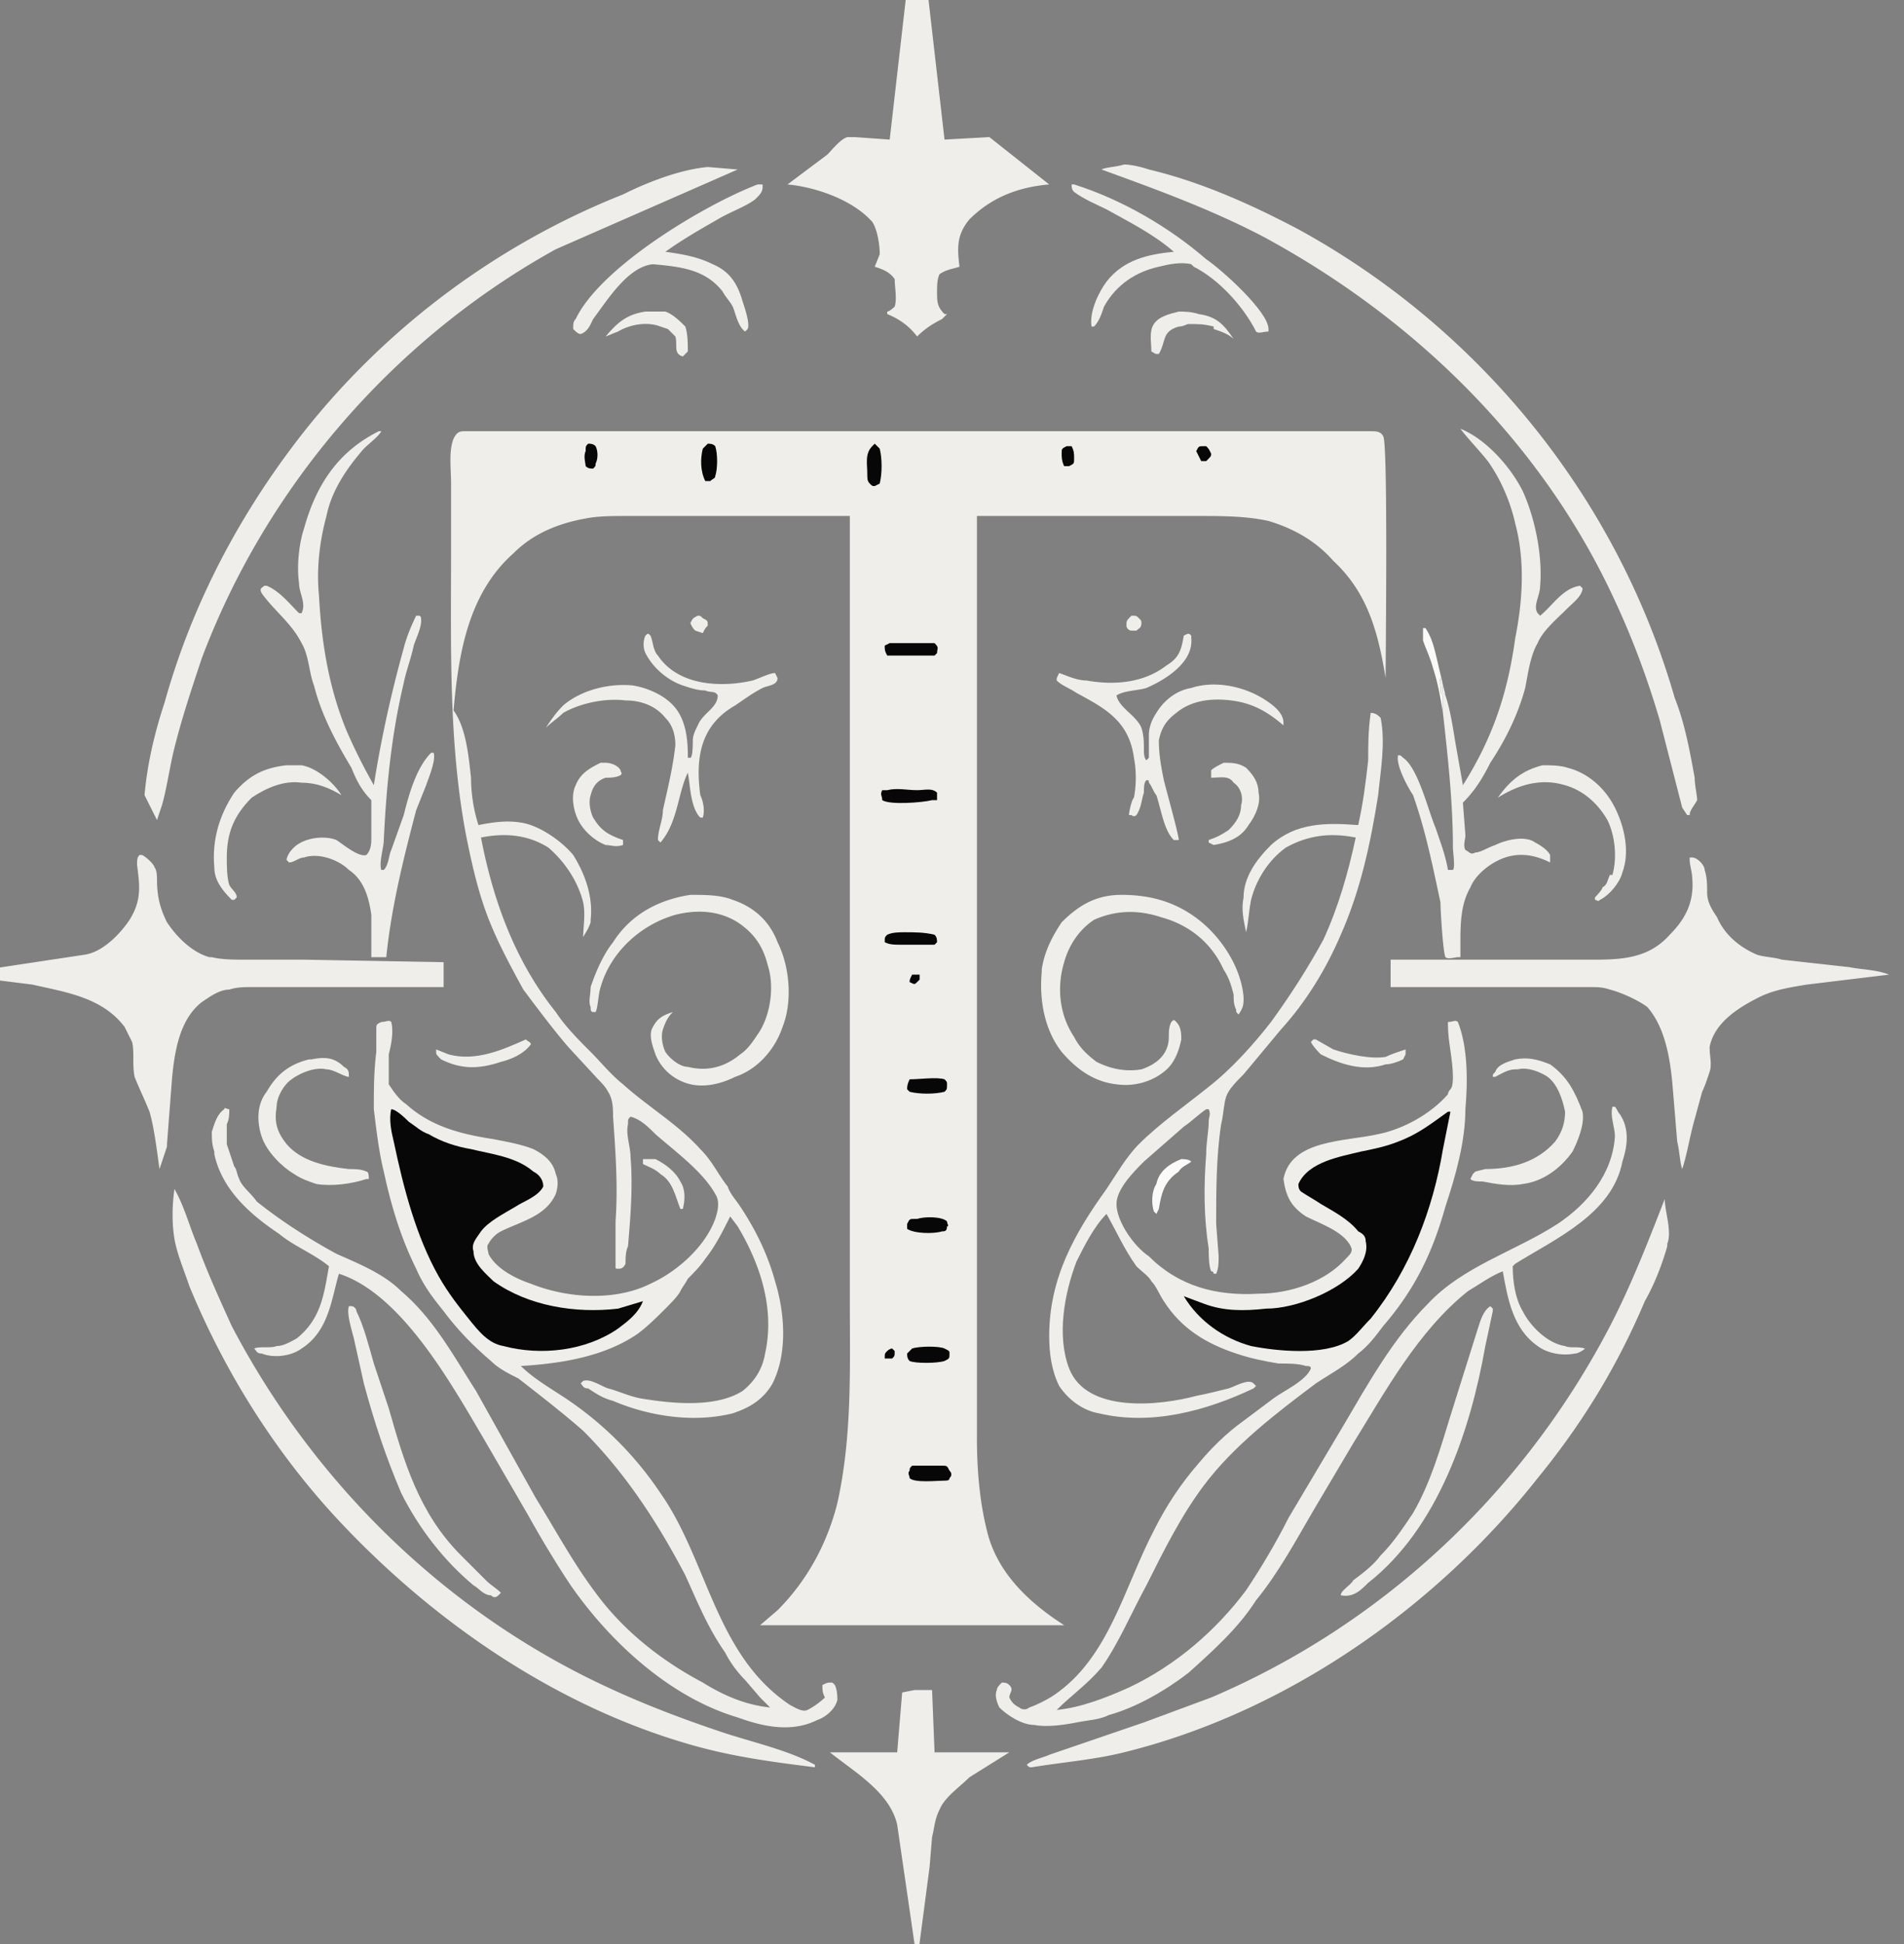
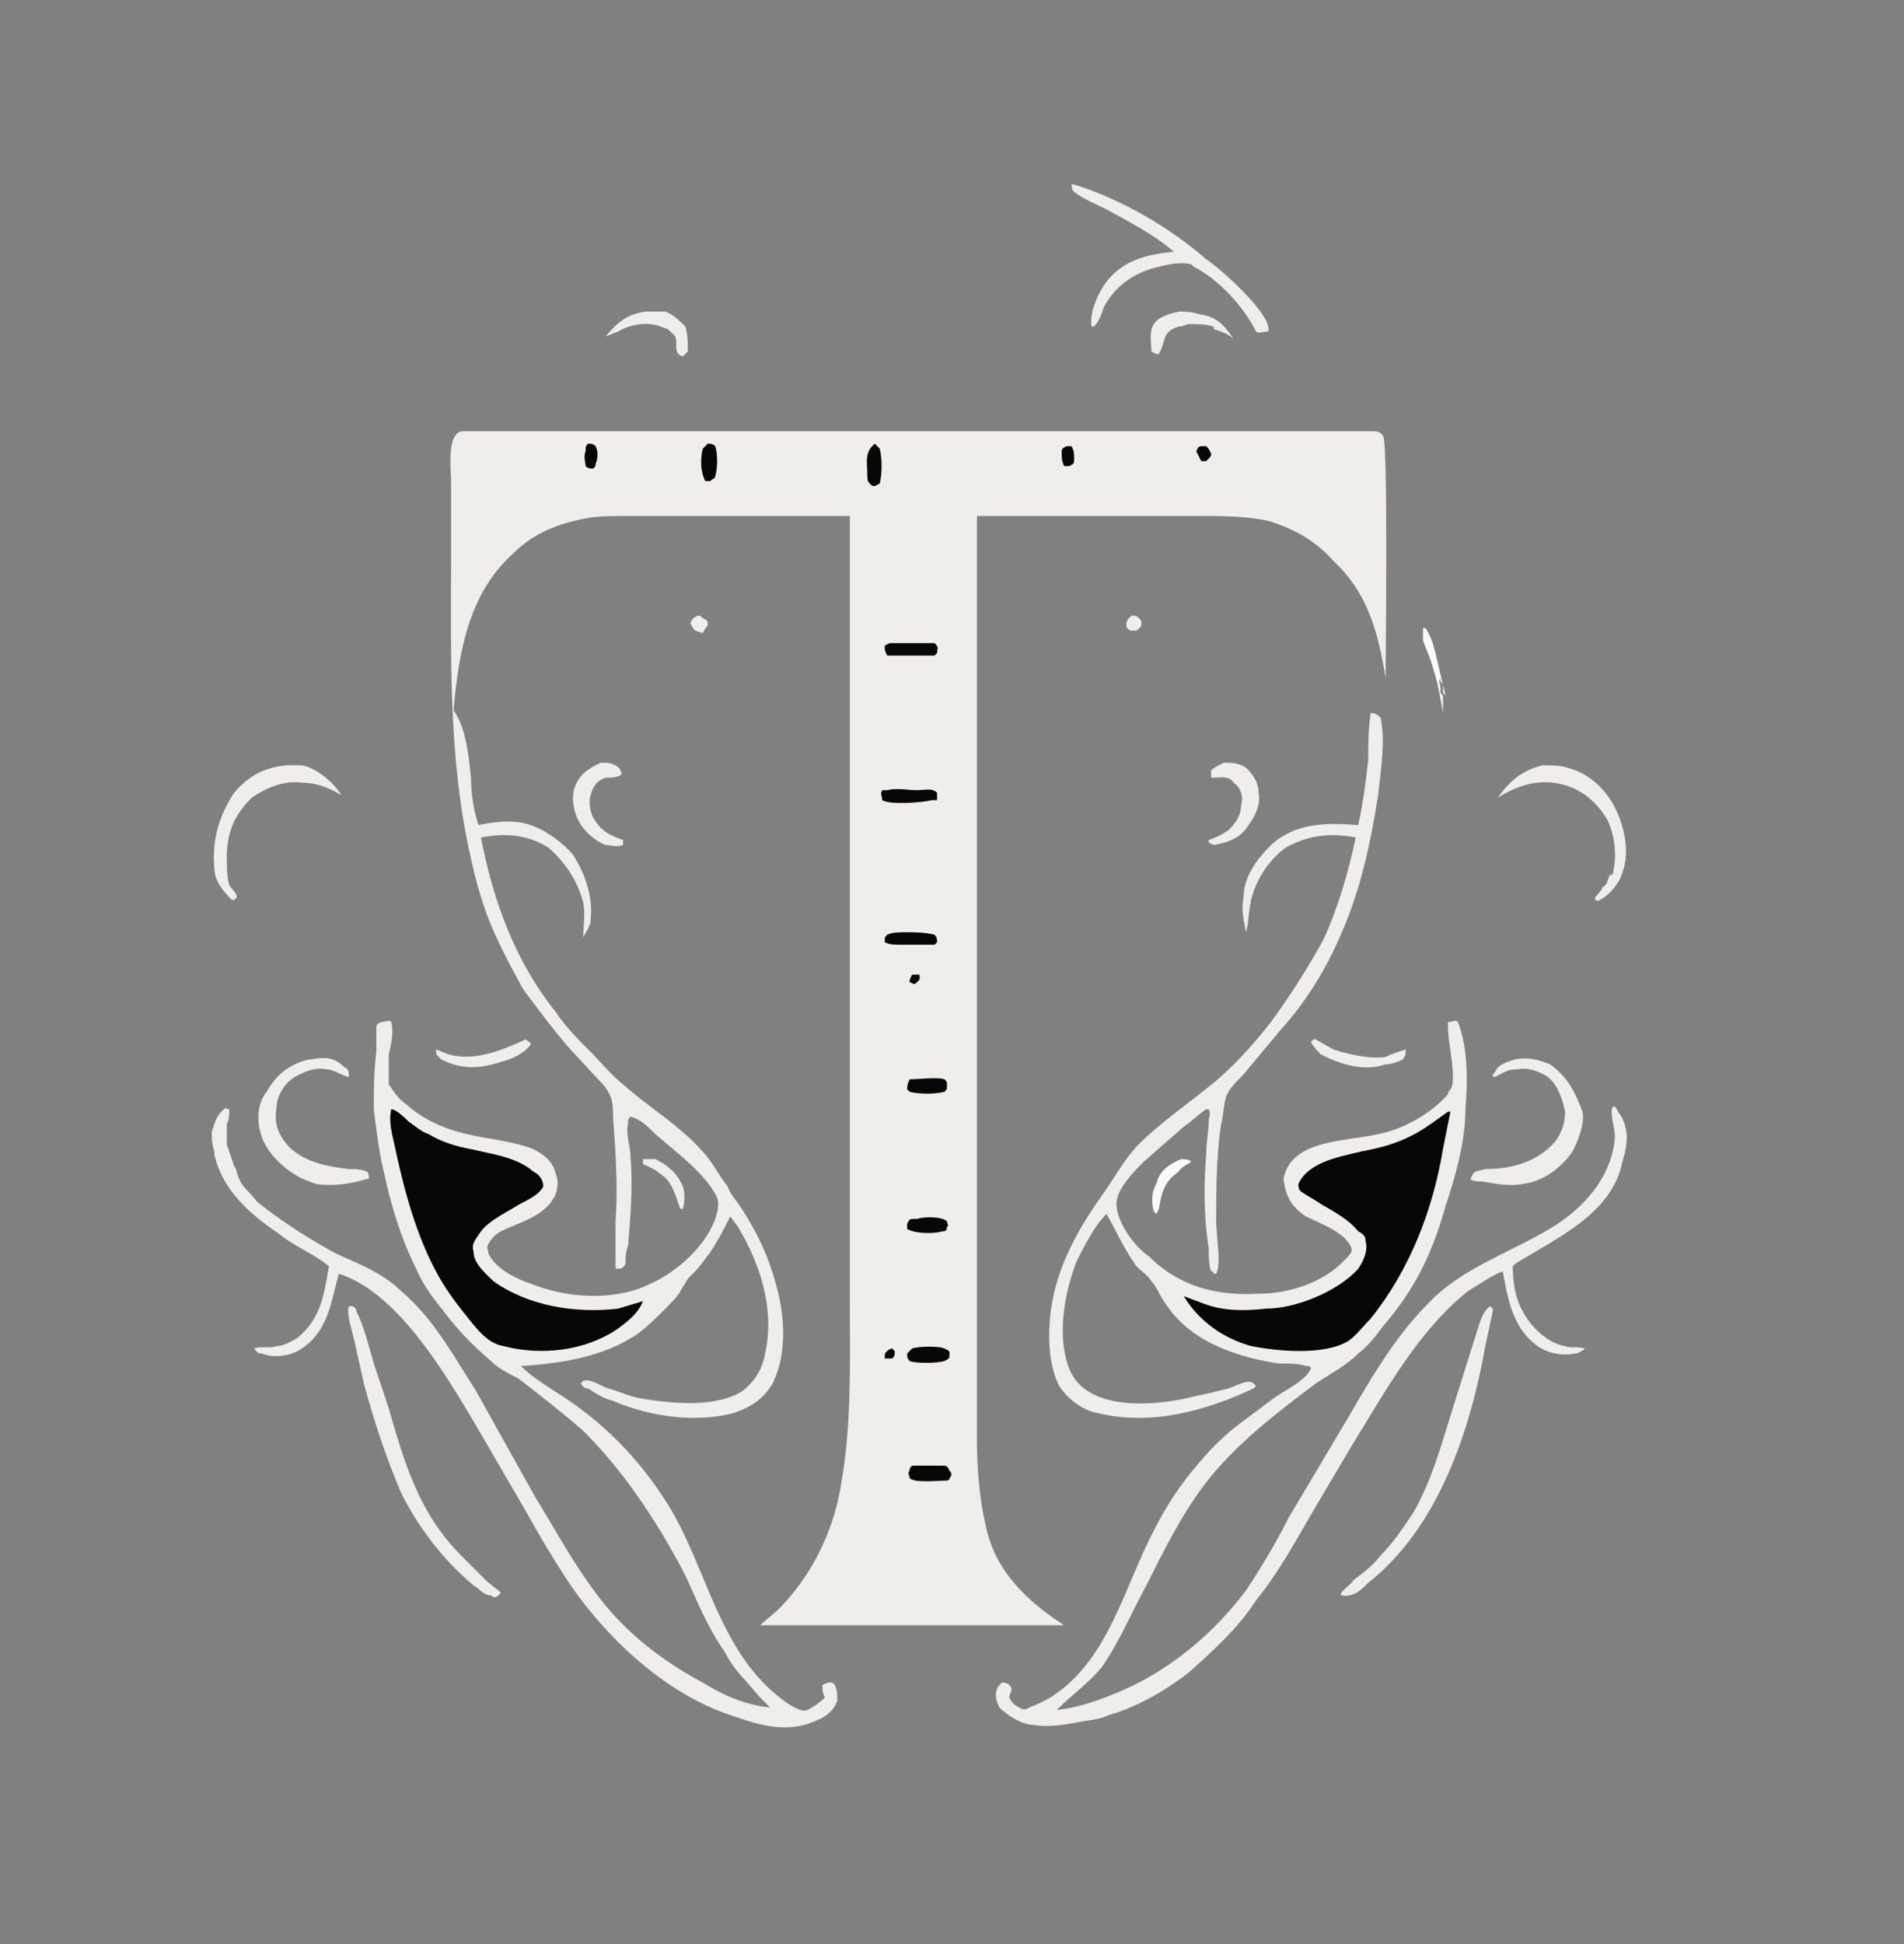
<svg xmlns="http://www.w3.org/2000/svg" viewBox="150 128 764 780">
  <rect x="150" y="128" width="764" height="780" fill="#808080" stroke="none" />
  <path d="M604 375h0c2 0 2 0 3 1s1 1 1 2c0 2-1 2-2 3h-2c-1 0-2-1-2-2 0-2 0-2 2-4zm-174 0c1 0 1 0 2 1 2 1 2 1 2 3-1 1-1 1-2 3l-3-1c-1-1-1-1-2-3 1-2 1-2 3-3z" fill="#f0eeea" />
  <path d="M729 414c-1-6-2-12-4-18-1-4-3-8-4-11v-5h1c2 3 3 6 4 10l4 17v1-1c-1-1-1-1-1-2v-2c0-1-1-1-1-2v-1c-1 2 0 2 0 4v2c1 1 1 1 1 2v2 3 1zM624 593c1 0 3 0 4 1-1 1-4 2-5 4-6 4-7 9-8 15l-1 2-1-1c-1-3-1-8 1-11 1-5 5-8 10-10z" fill="#fcfaf9" />
  <g fill="#f0eeea">
    <path d="M408 593h5c4 2 8 5 10 9 2 3 2 7 1 11h-1c-2-5-3-11-8-14-2-2-5-3-7-4v-2zm-47-48h0c1 1 2 1 2 2-3 4-8 6-12 7-9 3-16 3-24-1-2-2-2-2-2-3v-1l5 2c11 3 22-2 31-6zm316 0h1l7 4c6 2 15 4 21 3 2-1 5-2 8-3v1 1l-1 2c-2 1-5 2-7 2-9 3-18 0-26-4-1-1-3-3-4-5l1-1zM409 253h8c3 1 6 4 8 6 1 3 1 7 1 10l-2 2c-4-1-2-5-3-8l-3-3-3-1c-5-2-12-1-17 2l-5 2c5-6 9-9 16-10zm214 0c2 0 5 0 8 1 7 1 10 4 14 10-2-2-5-3-8-4v-1c-4-1-6-1-10-1-1 0-2 1-4 1-7 2-5 6-8 11-2 0-1 0-3-1 0-4-1-8 1-11s6-4 10-5zM391 434h2c2 0 5 1 6 3 0 1 1 1 0 2-2 1-4 1-6 1-3 1-5 3-6 7-1 3 0 7 1 9 3 5 6 7 12 9v2c-3 1-5 0-7 0-5-2-9-6-11-10s-3-10-1-14c2-5 6-7 10-9zm250 0c3 0 6 0 9 2 3 3 5 6 5 10 1 4-1 9-4 13-3 5-8 7-14 8l-2-1v-1c3-1 5-2 8-4 3-3 5-6 5-10 1-3 0-7-3-9-2-3-5-2-9-2v-1-2c1-1 3-2 5-3zm128 1c3 0 7 0 10 1 8 2 15 8 19 16s6 18 3 26c-1 4-5 9-9 11-1 1-1 0-2 0v-1s3-3 3-4c2-1 2-3 3-5h1c2-7 1-16-2-22-4-7-10-12-17-14-10-3-19 0-27 5 5-7 10-11 18-13zm-504 0h6c6 1 13 7 16 12-5-3-10-5-16-5-7-1-14 2-20 6-7 7-10 14-10 24 0 3 0 8 1 11 1 2 3 3 3 5l-1 1h-1c-4-4-7-8-7-13-1-11 2-21 8-30 6-7 12-10 21-11zm9 118h1c5-1 9-1 13 3 2 1 2 2 2 4-2 0-6-3-9-3-4-1-10 1-14 4-3 2-6 7-6 11-1 6 0 10 4 15 6 7 16 9 25 10 2 0 5 0 7 1 1 0 1 2 1 3h-1c-6 2-14 3-20 2h0c-3-1-6-2-9-4-5-3-11-9-13-15s-2-13 2-18c4-7 9-11 17-13zm484 0c5-1 9 0 14 2 7 5 10 11 13 19 1 5-2 12-4 16-5 7-12 12-20 13-5 1-11 0-16-1-2 0-4 0-5-1l1-2 1-1 4-1c11 0 21-3 28-11 3-4 4-8 4-12-1-5-3-11-7-14-3-2-8-4-12-3h-1c-3 0-6 2-8 3h-1c0-1 0-1 1-2 1-3 5-4 8-5zm-10 99l1 1v1l-3 14c-6 34-19 73-47 95-3 3-6 6-11 5h0c0-2 4-4 5-6 4-3 8-6 11-10 5-5 9-11 13-17 7-12 11-26 15-39l11-35c1-3 2-7 5-9zm-458 0h1c1 0 2 1 2 2 3 6 5 14 7 21l6 18c6 21 12 42 29 59l10 10c2 2 4 3 6 5l-1 1c-1 1-2 1-3 0-3 0-5-3-7-4-12-10-22-23-29-37-6-14-11-29-15-44l-4-18c-1-4-3-10-2-13zm290-450h1c19 6 38 17 53 30 6 4 25 21 25 28v1c-2 0-4 1-5 0-5-10-15-21-25-26l-1-1c-4-1-9 0-13 1-9 2-17 7-22 16-1 3-2 6-4 8h-1 0c-1-6 3-14 6-18 7-9 17-11 27-12-8-7-18-12-27-17-4-2-9-4-13-7-1-1-1-2-1-3z" />
-     <path d="M454 202h2v1c0 2-1 3-3 5-4 3-10 5-15 8-7 4-14 8-21 13 7 1 13 2 19 5 7 3 10 8 12 15 1 3 3 9 2 11l-1 1c-3-2-4-8-5-10s-3-4-4-6c-7-9-17-10-28-11-10 1-18 14-24 22-1 2-2 5-5 6-1 0-2-1-3-2 0-2 0-3 1-4 10-21 52-46 73-54zm-45 181c1-1 1-1 2 0 1 2 1 6 3 8 8 12 25 13 38 10 3-1 7-3 9-3l1 2c0 3-4 3-6 4-4 2-8 5-11 7-14 8-16 21-14 36 1 2 2 6 1 9h-1c-4-4-4-13-5-18-4 8-4 20-11 28l-1-1c0-4 2-8 2-12 2-9 4-17 5-26 0-4-1-8-4-11-4-5-10-7-16-7-8-1-18 1-25 5-2 2-5 4-7 6 2-3 4-6 7-9 7-6 18-9 28-8 6 1 13 4 17 9s5 12 5 19v1h1c1 0 1-6 1-7 0-2 1-4 2-6 2-5 8-7 8-12-1-2-3-1-5-2-3 0-6-1-9-2-6-2-12-7-15-13-1-2-1-5 0-7zm216 0c2-1 2-1 3 0v1c1 10-11 17-18 20-3 1-9 1-12 3 1 5 8 8 10 13 1 3 1 6 1 9 0 1 0 3 1 4l1-1v-9c0-3 1-6 3-9 3-5 8-9 14-10 9-3 21-1 30 5 3 2 7 5 7 9v1c-7-6-13-9-21-10s-16 0-22 5c-4 3-6 6-7 11 0 6 1 11 2 16 1 4 6 22 6 24h-2c-4-4-5-12-7-18-1-1-2-4-3-5 0-1 0-1-1-1-1 1-1 3-1 5-1 3-1 6-3 9-1 1-2 0-2 0h-1c0-1 1-6 2-7 1-5 1-11 0-16-2-15-12-20-23-26-3-2-6-3-8-5 0-1 0-1 1-3 3 1 7 3 11 3 11 2 23 1 32-6 5-3 6-6 7-12zm-25 104c12 0 22 3 31 10s17 19 18 31c0 3 0 4-2 7-1-1-1-1-1-2-1-2-1-4-1-6-1-4-2-7-4-10-5-11-14-18-25-21-9-3-18-3-27 1-6 4-10 10-12 17-3 10-2 21 4 30 2 4 5 7 9 10 6 3 12 4 18 3 6-2 11-6 11-13 0-2 0-4 1-6 1-1 1-1 2 0 2 2 2 5 2 7-1 5-3 10-7 13-5 4-12 6-19 5-9-1-16-6-22-13-7-9-9-21-8-32v-1c1-7 4-13 8-19 7-7 14-11 24-11zm-173 0c6 0 12 0 17 2 9 3 15 9 18 17 5 10 6 24 2 34-3 9-10 17-19 20-6 3-14 5-21 2a19.81 19.81 0 0 1-11-11c-1-3-3-8-1-11 2-4 5-5 8-6-2 2-3 4-4 7s0 7 1 9c2 3 6 6 9 6 8 2 15 0 21-5 3-2 5-5 7-8 5-7 7-19 4-28h0c-2-8-6-13-12-17-8-5-17-5-25-3-14 4-26 15-30 29-1 3-1 8-2 10h-1c-1 0-1-1-1-2-1-2 0-5 0-8 2-6 5-13 9-18 7-11 18-17 31-19zm90 319h7l1 25h30l-16 10c-4 4-10 8-12 13-2 4-2 7-3 11l-1 12-5 38h0l-8-55c-3-13-17-21-27-29h10 17l2-24 5-1zm213-399c2 6 3 13 4 19l3 17c12-19 18-37 21-59 3-15 4-31 0-46-2-9-6-18-11-25-4-5-8-9-11-13 10 4 20 15 25 25 5 11 8 26 7 38 0 4-3 8-1 11l1 1c5-4 9-11 16-12l1 1c0 3-4 6-6 8-4 4-10 9-12 14-3 5-4 13-5 18-3 11-8 21-14 30-3 6-6 11-11 16l1 13c0 2-1 4 0 6 2 1 2 2 4 1 2 0 5-2 8-3 4-2 12-4 16-1 2 1 5 3 6 5v2 1c-6-3-12-4-18-2s-12 7-14 12c-4 7-4 15-4 23v5h-1c-1 0-4 1-5 0-1-2-2-19-2-22-3-14-6-29-11-43-2-3-7-12-6-16 1 0 1 0 2 1 6 4 10 21 13 28 2 6 4 11 5 17h1 1c1-1 0-7 0-9 0-18-2-36-4-54v-1-3-2c0-1 0-1-1-2v-2c0-2-1-2 0-4v1c0 1 1 1 1 2v2c0 1 0 1 1 2v1-1zM302 301h1c-1 2-5 5-7 7-7 8-13 17-15 27-3 11-4 22-3 32 1 19 4 37 11 54 3 7 7 15 11 22 3-19 7-37 12-55 1-4 3-9 5-13h1c1 0 1 1 1 2 0 3-2 7-3 10-1 5-3 10-4 15-5 21-7 42-8 63 0 3-2 9-1 12h1c2-2 2-6 3-8l5-14c2-8 5-19 11-25h1c1 3-2 10-3 13l-4 10c-5 19-10 39-12 59h-6v-17c-1-7-3-14-9-18-4-4-12-7-18-5-2 0-4 2-6 2l-1-1c0-1 1-3 2-4 4-5 13-6 18-4 3 2 9 7 12 6 2-2 2-5 2-7v-15c-4-4-6-8-8-13-6-10-12-21-15-33-2-5-2-12-5-17-4-8-11-13-16-20-1-2 0-2 1-3h1c5 2 9 7 13 11h1c2-4-1-8-1-12-1-7 0-16 2-22 5-18 14-31 30-39zm-82 304c4 7 6 15 9 22 4 11 9 22 14 33 33 63 86 115 151 145 15 7 31 13 46 18 12 4 26 7 37 13v1c-16-2-31-4-46-8-56-15-107-50-146-92-25-27-45-59-59-93-2-6-5-13-6-19s-1-13 0-20zm598 4c0 5 3 13 1 18v1c-2 7-5 15-9 22-11 26-25 49-43 71-41 52-101 94-166 110-12 3-25 4-37 6-1 0-1 0-2-1 2-2 7-3 9-4l38-13 27-10c68-29 124-81 159-147 9-17 16-35 23-53zM601 194c3 0 7 1 10 2 21 5 41 14 60 24 73 40 128 108 151 188 4 10 6 21 8 32 0 3 1 7 1 9-1 2-3 4-3 6h-1l-2-3-9-35c-5-17-11-33-18-48-29-63-80-113-141-146-21-11-43-19-65-27 2-1 6-1 9-2zm-167 1l12 1-73 32c-65 36-116 95-142 164-4 12-8 24-11 36-2 8-3 16-5 23l-2 6-5-10c1-12 4-25 8-37 10-36 27-70 50-101 34-46 81-82 134-103 10-5 23-10 34-11zM206 471h1c2 1 5 4 5 5 1 1 1 4 1 5 0 6 1 11 4 17 4 6 10 12 17 14h1c4 1 9 1 14 1h23l56 1v10h-60-17c-3 0-6 0-9 1-4 0-8 3-11 5-9 7-11 20-12 31l-2 26v1l-3 9c-1-7-2-16-4-23-2-5-4-9-6-14-1-5 0-10-1-14l-3-6c-9-12-24-14-37-17l-32-4 53-8c7-1 14-8 18-14 5-8 4-14 3-22 0-2 0-3 1-4zm622 1h1c2 0 5 3 5 5 1 3 1 6 1 9 0 4 2 7 4 10 3 7 9 12 16 15 3 1 7 1 10 2l27 3c5 1 11 1 16 3l-33 4c-6 1-13 2-19 5-8 4-18 10-20 20 0 4 1 7 0 10s-2 6-3 8l-3 11c-2 7-3 14-5 20-1-3-1-7-2-11l-2-24c-1-10-3-22-10-30-4-3-11-6-15-7-3-1-5-1-8-1h-15-65v-11h82c12 0 22-1 30-10 6-6 10-13 9-23 0-2-1-5-1-7v-1zM518 88h0l11 96 18-1 24 19c-12 1-23 5-32 14-5 6-5 11-4 19-3 1-5 1-8 3-1 2-1 5-1 7 0 4 0 6 3 9h1l-2 2c-4 2-7 4-10 7-3-4-7-7-12-9v-1c1 0 3-2 3-2 1-3 0-8 0-11-2-3-5-4-8-5l2-5c0-4-1-10-3-13-8-9-23-14-34-15l16-12c2-2 5-6 8-7h3l14 1 11-96z" />
    <path d="M700 414h0c2 0 3 1 4 2 2 10 0 21-1 31-3 19-7 38-15 56-6 14-14 27-24 38l-15 18c-3 3-6 6-7 9s-1 7-2 11c-2 13-2 27-2 40l1 13c0 2 0 5-1 7h-1c0-1-1-1-1-1-1-2-1-7-1-9-2-13-2-25-1-38 0-5 1-9 1-13 0-2 1-3 0-5h-1c-3 2-6 5-9 7l-16 14c-4 4-11 11-11 17 0 7 7 17 13 21 12 12 27 16 44 15 13 0 27-5 35-14 2-2 3-3 2-5-3-6-12-9-18-12-6-4-8-8-9-15 3-16 25-15 38-18 10-2 21-8 28-16 0-1 1-2 1-2 1-1 1-4 1-5 0-7-2-14-2-21v-1c2 0 3-1 4 0 4 10 4 24 3 35 0 13-4 27-8 39-5 18-12 33-25 48-3 4-6 8-10 11-5 5-11 8-17 12-16 12-33 25-45 41-9 12-16 26-23 40-6 11-11 23-18 33-6 7-12 11-18 17 10-1 20-5 29-9 19-9 35-23 47-39 6-9 12-19 17-29l22-37c10-17 20-35 34-49 14-15 35-21 52-32 12-8 22-20 23-35 0-4-2-8-1-12h1c1 1 1 2 2 3 4 6 3 13 1 19-4 21-27 31-43 41l-1 1c0 6 1 13 4 18 3 6 10 13 17 14 2 1 5 0 8 1-1 1-3 2-4 2-5 1-11 0-15-3-10-7-12-19-14-30-5 2-9 5-14 8-20 16-33 40-46 61l-16 27c-7 12-14 25-23 36-7 11-17 20-27 29-9 7-21 14-32 17-4 2-8 2-13 3s-12 2-17 1c-5 0-11-4-14-7-1-2-2-5-1-7 0-1 1-2 2-3 1 0 2 0 3 1 2 2 0 3 0 5 1 2 2 3 4 4 1 1 3 1 4 0 3-1 7-3 10-5 22-15 28-43 40-66 5-10 11-19 18-27 5-6 11-12 18-17l12-9c4-3 13-7 15-12 0-1-1-1-2-1-3-1-7-1-11-1-6-1-11-2-17-4-12-4-22-10-29-21-2-3-3-6-5-8-1-2-4-4-6-6-5-7-8-14-12-21-5 5-9 13-12 19-5 13-8 30-3 43 7 18 36 15 51 11 5-1 9-2 13-3 3-1 8-4 10-2l1 1-1 1c-19 9-41 15-62 10-6-1-12-5-16-11-3-6-4-13-4-20 0-23 10-41 23-59 4-6 8-13 13-18 8-8 18-15 28-23 9-7 18-17 25-26 8-11 15-22 21-33 6-13 10-27 13-41-10-2-19-1-28 4-7 5-12 13-14 21-1 5-1 9-2 13-1-5-2-9-1-14 0-8 5-15 11-21 10-9 22-9 35-8 2-9 3-17 4-26 0-6 0-12 1-19z" />
  </g>
  <path fill="#060706" d="M731 574h0 1l-3 15c-4 24-13 48-29 68-3 3-6 7-9 9-10 6-29 4-39 2-11-3-21-10-27-20l8 3c8 3 16 3 25 2 12 0 29-7 37-16 2-3 4-7 3-11 0-2-1-3-3-4-4-5-10-8-15-11-3-2-5-3-8-5-1-1-1-2-1-3 4-9 17-11 25-13 5-1 10-2 15-4 8-3 13-7 20-12z" />
  <path fill="#f0eeea" d="M336 301h364c2 0 4 0 5 2 2 2 1 87 1 97-3-18-7-34-21-47-7-8-16-13-26-16-9-2-19-2-28-2h-24-65v266 73 31c0 12 1 25 4 37 4 17 17 29 31 38H455l7-6c12-12 20-27 24-43 6-27 5-54 5-82v-70-244h-69-20c-6 0-12 0-17 1-11 2-21 6-29 14-18 16-22 40-24 63 5 7 6 18 7 27 0 6 1 13 3 19 5-1 11-2 17-1 7 1 16 7 21 13 5 8 8 17 7 26v1c-1 3-2 4-3 6 0-4 1-9 0-14-2-8-7-16-14-22-8-5-17-6-27-4 5 26 14 50 30 70 4 6 9 11 14 16 4 4 8 9 13 13 10 9 22 16 31 26 5 5 7 10 11 15 1 3 3 5 5 8 6 9 11 19 14 30 4 13 5 29-1 41-4 7-10 10-16 12-16 4-34 1-48-5-4-1-7-3-10-5-2 0-2-1-3-2l1-1c3-1 7 2 10 3 4 1 8 3 13 4 12 2 30 4 41-3 5-4 8-9 9-15 4-18-2-36-11-51l-3-4c-3 6-6 12-10 17-2 3-5 6-7 8-1 2-2 3-3 5s-4 5-6 7c-3 3-7 7-11 10-13 9-30 12-47 13 5 5 12 9 18 13a137.47 137.47 0 0 1 38 38c19 27 22 65 52 85 2 1 5 3 7 2s5-3 7-5c-1-2-1-3-1-5 2-1 2-1 4-1l1 1c1 2 1 5 1 6-1 4-5 7-8 8-10 5-21 3-32-1-27-8-51-30-67-53-6-9-12-19-17-28l-18-31c-13-22-33-58-58-66-3 10-4 23-15 30-4 3-11 4-16 2-2 0-2-1-3-2 2-1 7 0 9-1 3 0 6-2 8-3 10-8 11-18 13-29-6-5-14-8-20-13-12-8-23-18-26-32v-1c-1-3-1-5-1-8 1-3 2-7 5-9 0-1 1 0 2 0 0 2 0 4-1 6v8l3 9c1 1 1 3 2 5 1 3 5 6 7 9 10 8 21 15 32 21 9 4 19 8 26 15 13 11 21 26 30 40l24 43c8 13 15 26 24 38 11 15 26 27 43 36 8 5 17 9 27 10l-4-4-6-7c-3-3-6-7-8-11-7-10-11-20-16-31-11-21-24-41-41-58-8-7-17-14-26-21-4-2-8-4-11-7-7-6-13-12-19-20-4-5-8-10-11-17-6-12-10-25-13-39-2-8-3-17-4-25 0-8 0-15 1-23v-9c0-2 0-2 2-3 2 0 3-1 4 0 1 4 0 9-1 13v12c2 3 4 6 7 8 10 9 22 12 35 14 5 1 11 2 16 4 4 2 8 5 9 10 1 2 1 5 0 8-4 9-14 11-22 15-2 1-4 3-5 5-1 1 0 3 0 4 3 6 11 10 17 12 15 6 34 7 48 0 11-5 22-15 26-26 1-3 2-7 0-10-5-9-16-17-24-24-3-3-6-6-10-7-1 1-1 1-1 3-1 4 1 9 1 13 1 12 0 24-1 36-1 2-1 5-1 7-1 2-2 2-3 2s-1 0-1-1v-18c1-14 0-28-1-42 0-3 0-7-2-10-1-2-3-4-4-5l-12-13c-6-7-12-15-18-23-6-11-12-22-16-34-3-9-5-18-7-28-7-37-6-75-6-113v-28c0-6-1-13 1-18 1-2 2-3 4-3z" />
  <g fill="#060706">
    <path d="M506 670s1-1 2-1l1 1c0 2 0 2-1 3h-1-2c0-2 0-2 1-3zm10-151h3v2l-1 1c-1 1-1 1-3 0 0-1 0-1 1-3zm117-212h1c1 1 1 1 2 3 0 1 0 1-2 3h-2l-2-4c1-2 1-2 3-2zm-55 0h2c1 2 1 3 1 5s0 2-2 3h-1-1c-1-2-1-4-1-5 0-2 0-2 2-3zm-192-1c1 0 2 0 3 1 1 2 1 5 0 7 0 1 0 1-1 2-1 0-2 0-3-1 0-1-1-4 0-6 0-2 0-2 1-3zm114 1l1-1 2 2c1 4 1 10 0 14l-2 1c-1 0-1 0-2-1s-1-2-1-4c0-4-1-8 2-11zm-66-1c1 0 2 0 3 1 1 3 1 9 0 12 0 1-1 1-2 2h-2c-2-4-2-9-1-13l2-2zm81 255c4 0 11-1 14 0 1 1 1 1 1 2 0 2 0 2-1 3-4 1-10 1-14 0l-1-1c0-1 0-2 1-4zm2 56h1c3-1 10-1 12 1 0 1 1 2 0 2 0 2-1 2-2 2-3 1-11 1-14-1v-2c1-2 1-2 3-2zm-1 52c3-1 11-1 13 0s2 1 2 2c0 2 0 2-2 3-3 1-12 1-14 0-1-1-1-2-1-3l2-2zm0 47h12c2 0 2 0 3 2 1 1 1 2 0 3 0 1-1 1-2 1-3 0-12 1-14-1 0-1-1-2 0-3 0-1 0-1 1-2zm-10-213c2-1 5-1 7-1 4 0 8 0 12 1 1 1 1 2 1 3l-1 1h-14c-2 0-4 0-6-1 0-2 0-2 1-3z" />
    <path d="M507 386h7 11c2 2 1 2 1 4l-1 1h-12-7c-1-2-1-2-1-4l2-1zm-1 59c4-1 8 0 12 0 3 0 6-1 8 1v3h-2c-4 1-17 2-20 0 0-2-1-2 0-4h2zM307 573c2 0 6 4 7 5 3 2 5 4 8 5 5 3 11 5 17 6 8 2 18 3 25 9 2 1 4 3 4 6-2 4-8 6-11 8-5 3-11 6-14 10-2 3-4 5-3 8 0 5 5 9 8 12 14 10 33 13 50 11l10-3c-2 5-6 8-10 11-13 9-31 11-46 7-6-1-10-6-14-11s-8-10-12-17c-9-16-14-35-18-54-1-4-2-9-1-13z" />
  </g>
</svg>